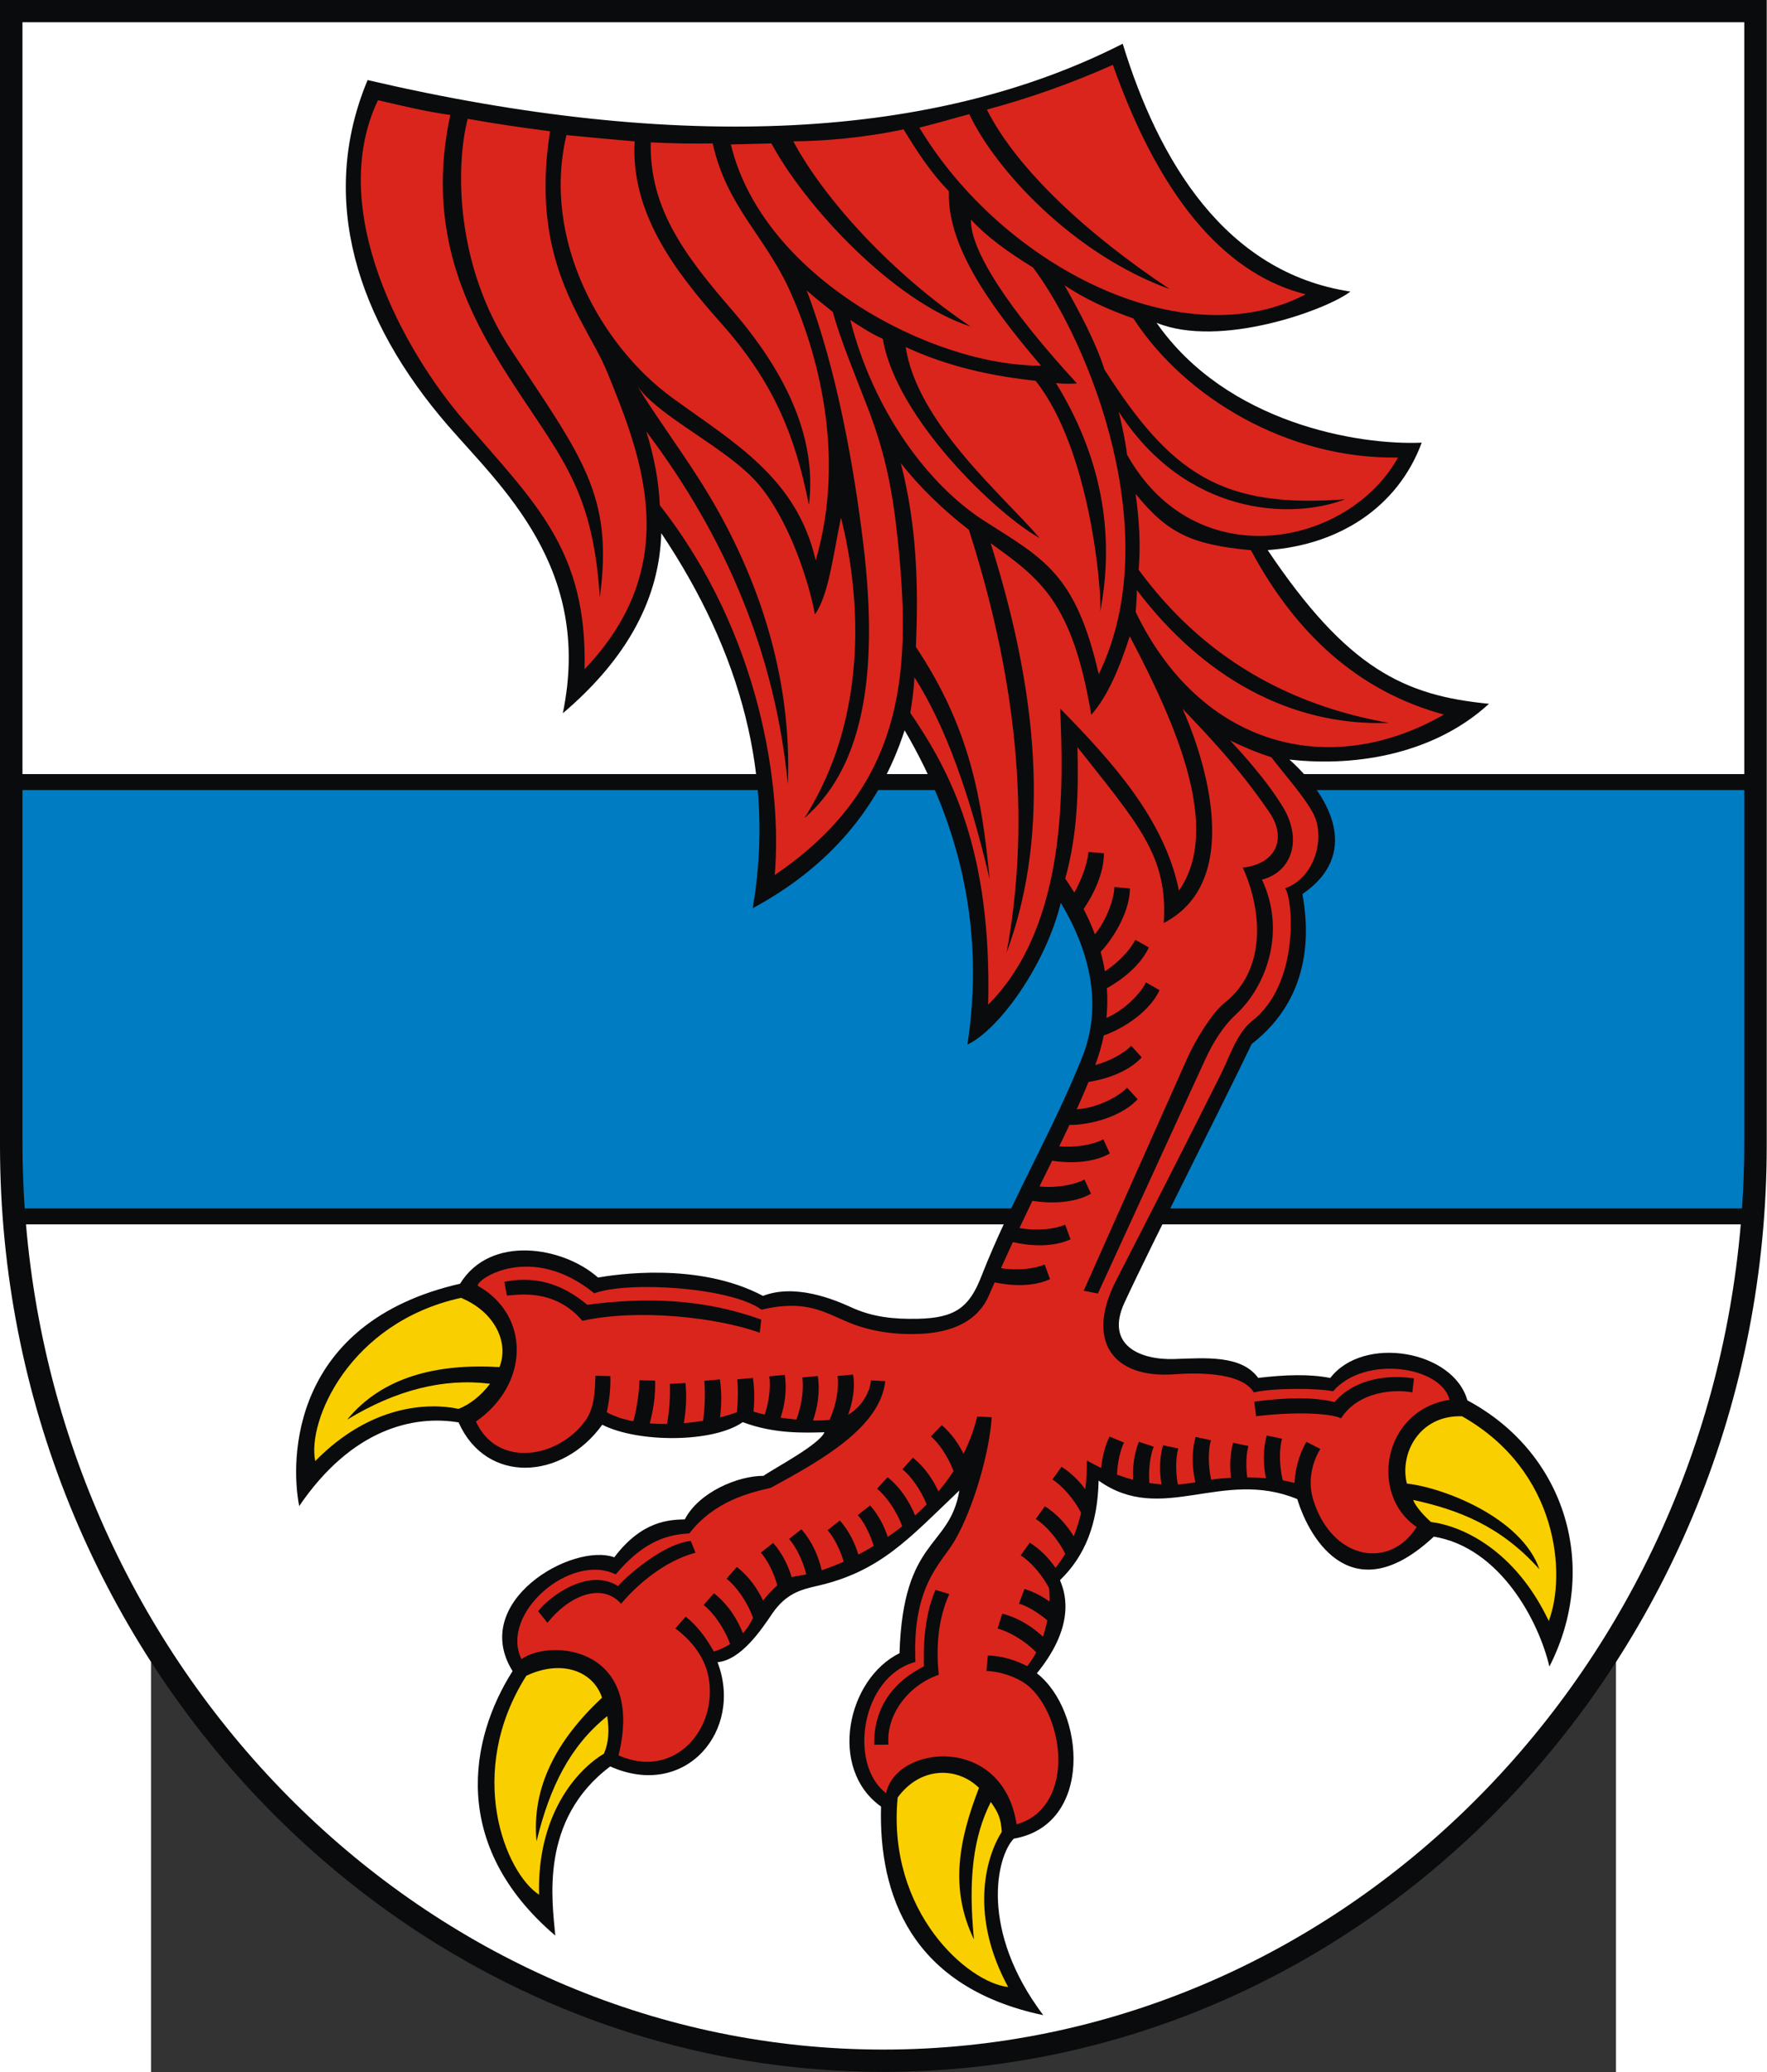
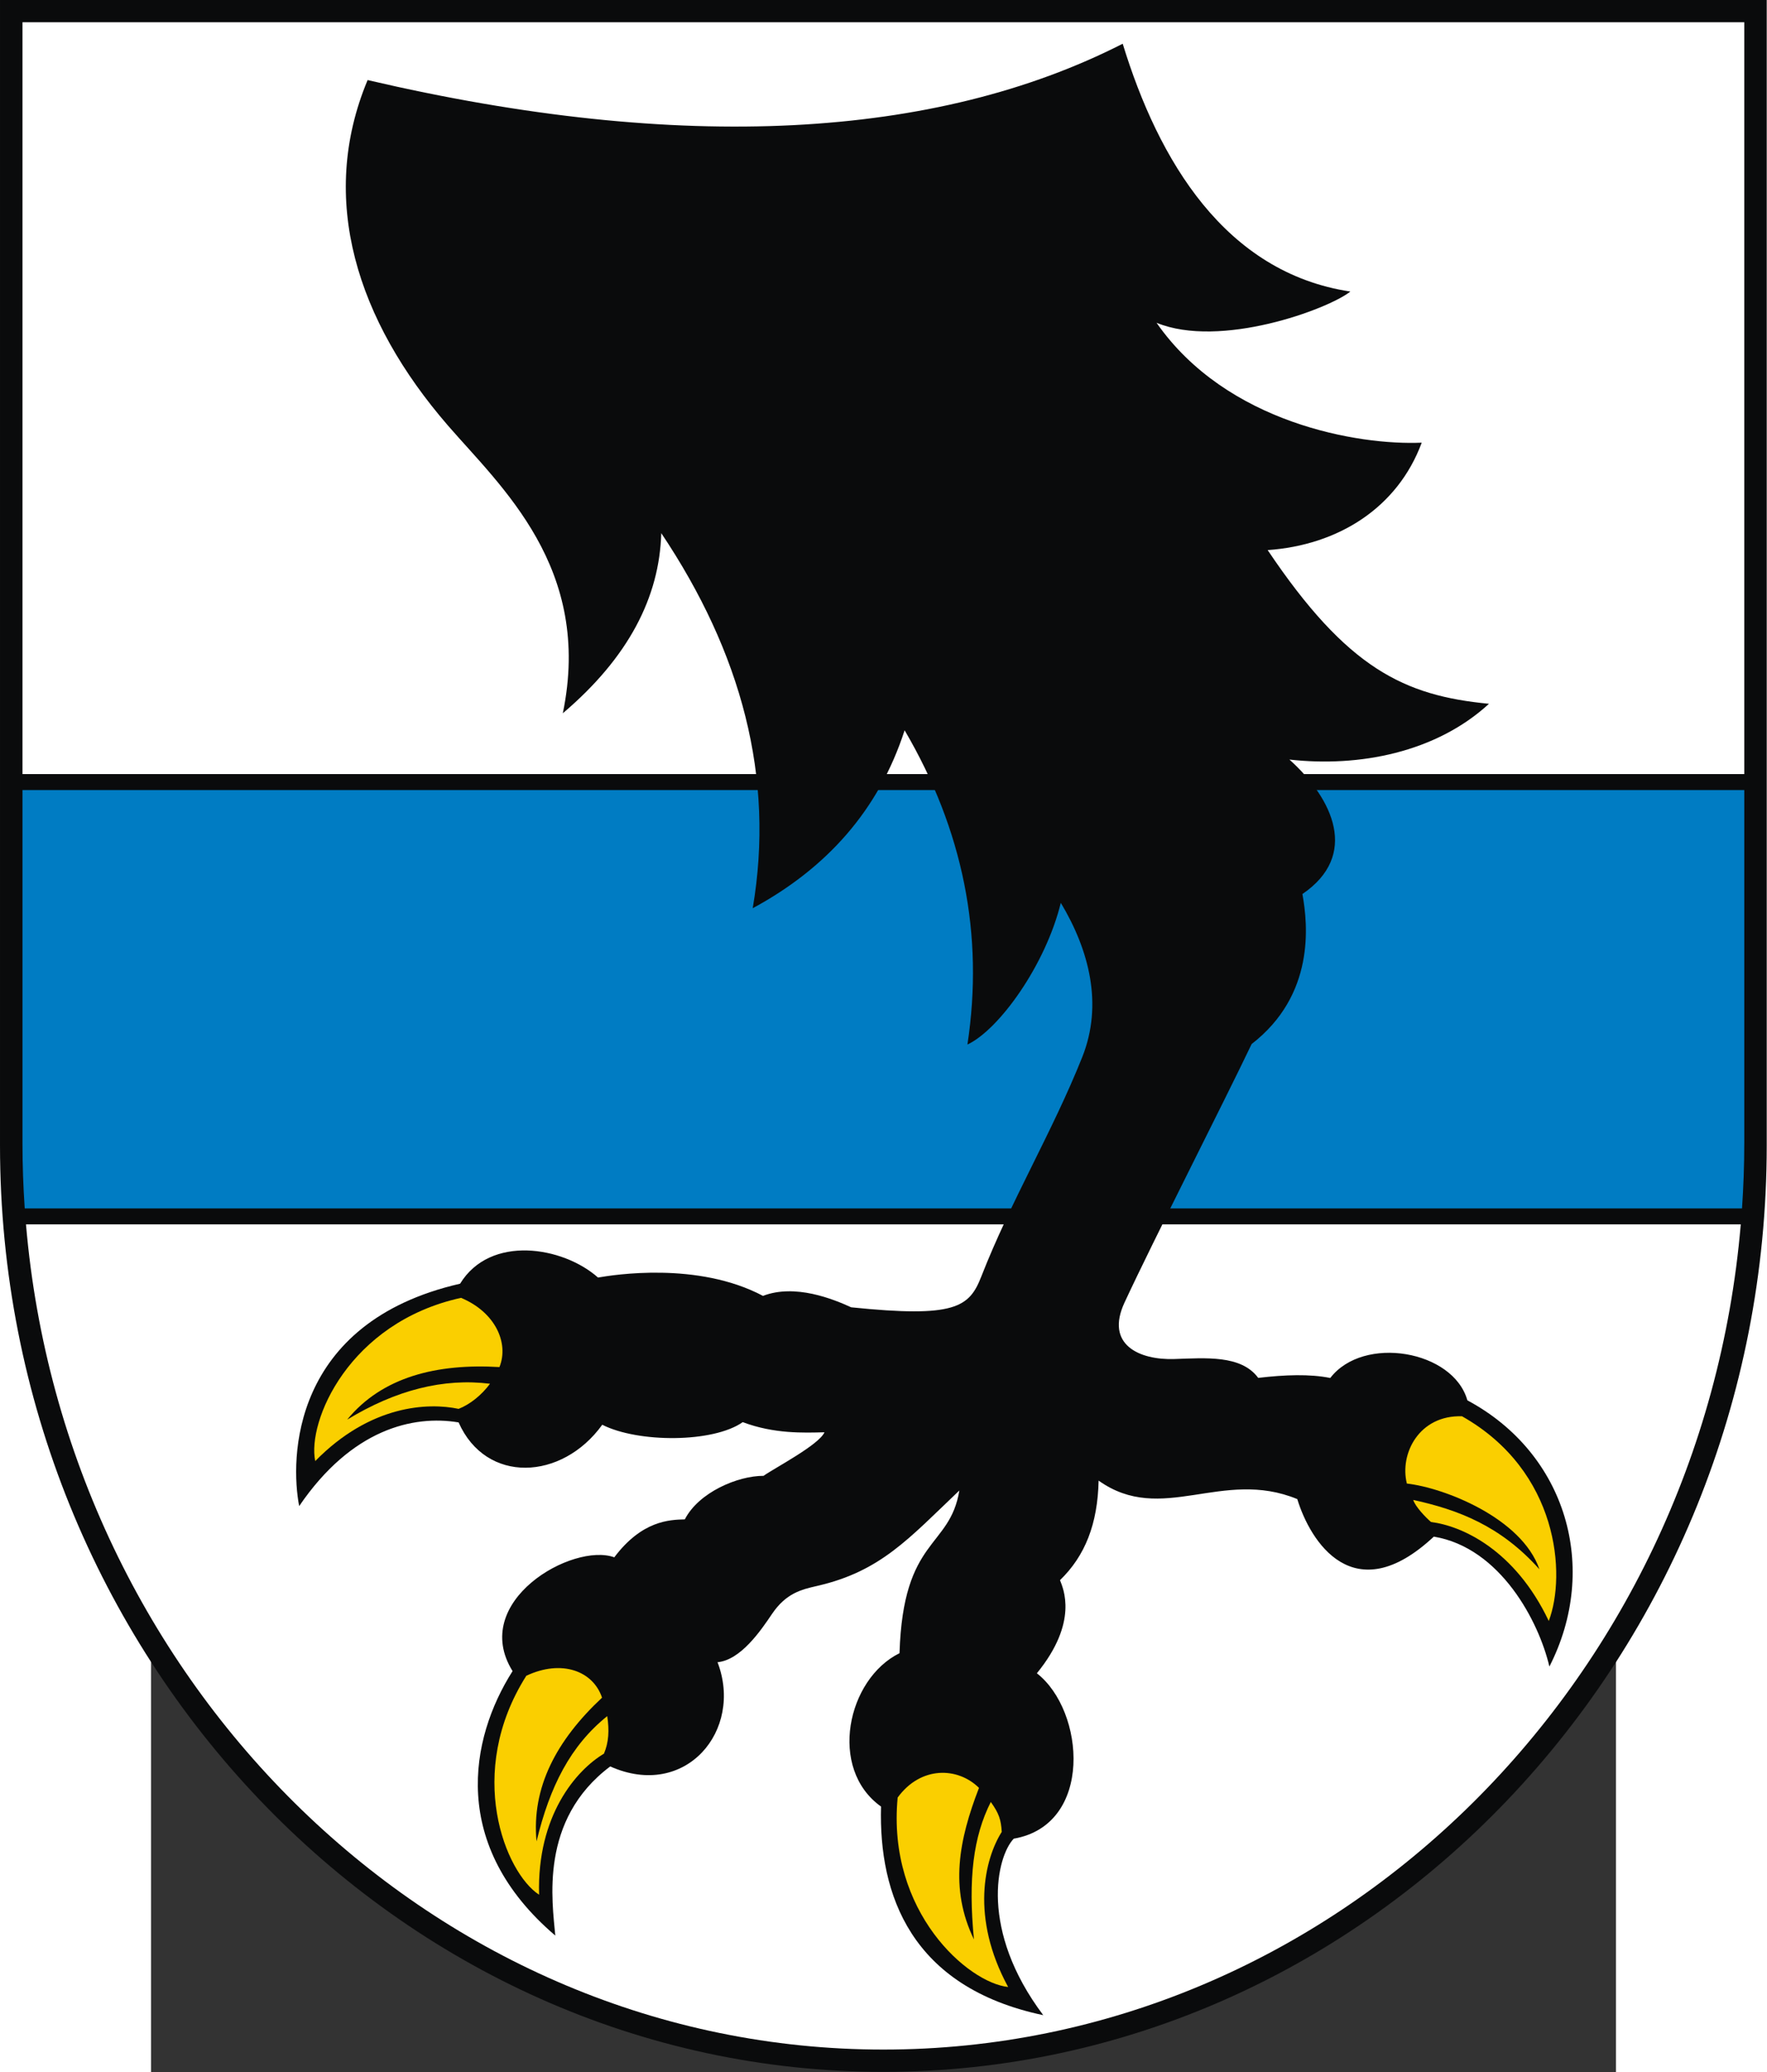
<svg xmlns="http://www.w3.org/2000/svg" xmlns:ns1="http://sodipodi.sourceforge.net/DTD/sodipodi-0.dtd" xmlns:ns2="http://www.inkscape.org/namespaces/inkscape" xml:space="preserve" width="744" height="872.361" style="shape-rendering:geometricPrecision; text-rendering:geometricPrecision; image-rendering:optimizeQuality; fill-rule:evenodd; clip-rule:evenodd" viewBox="0 0 210 297" id="svg2" ns1:version="0.32" ns2:version="0.45.1" ns1:docname="POL Dobrzany COA.svg" ns2:output_extension="org.inkscape.output.svg.inkscape" ns1:docbase="C:\Users\Mistrz\Desktop" version="1.0">
  <rect x="0" y="0" width="210" height="297" fill="#333333" stroke="none" />
  <ns1:namedview ns2:window-height="480" ns2:window-width="640" ns2:pageshadow="2" ns2:pageopacity="0.0" guidetolerance="10.0" gridtolerance="10.0" objecttolerance="10.0" borderopacity="1.0" bordercolor="#666666" pagecolor="#ffffff" id="base" />
  <defs id="defs4">
    <style type="text/css" id="style6">
   
    .fil0 {fill:#0A0B0C}
    .fil3 {fill:#DA251D}
    .fil1 {fill:white}
    .fil2 {fill:#007CC3}
    .fil4 {fill:#FACF00}
   
  </style>
  </defs>
  <g id="Warstwa_x0020_1" transform="matrix(1.206,0,0,1.206,-21.649,-30.619)">
    <g id="_114229408">
      <path id="_114870624" class="fil0" d="M 210,161.519 C 210,222.159 162.832,271.616 105,271.616 C 47.255,271.616 0,222.067 0,161.519 L 0,25.385 L 210,25.385 L 210,161.52 L 210,161.519 z " style="fill:#0a0b0c" />
      <path id="_114870552" class="fil1" d="M 206.914,170.893 C 202.25,225.732 158.271,268.965 105,268.965 C 51.813,268.965 7.766,225.659 3.088,170.893 L 206.914,170.893 L 206.914,170.893 z M 2.669,117.385 L 2.669,28.034 L 207.331,28.034 L 207.331,117.385 L 2.669,117.385 z " style="fill:#ffffff" />
      <path id="_114870480" class="fil2" d="M 207.331,161.239 C 207.331,163.849 207.237,166.435 207.062,168.999 L 2.939,168.999 C 2.764,166.435 2.67,163.848 2.67,161.239 L 2.67,119.28 L 207.332,119.28 L 207.332,161.239 L 207.331,161.239 z " style="fill:#007cc3" />
-       <path id="_114870408" class="fil0" d="M 43.695,34.904 C 81.037,43.619 111.216,41.924 133.449,30.586 C 137.706,44.479 145.622,57.79 160.509,60.038 C 157.836,62.157 145.039,66.857 137.471,63.749 C 145.81,75.719 161.538,78.329 168.991,77.996 C 166.118,85.749 159.057,90.178 150.679,90.763 C 160.156,104.872 166.923,108.064 176.987,109.029 C 170.676,114.824 161.535,116.591 153.263,115.656 C 158.509,120.373 161.542,127.054 154.809,131.639 C 155.476,135.322 156.308,143.637 148.773,149.466 C 145.404,156.528 137.167,172.643 133.667,180.181 C 131.327,185.218 135.452,187.03 139.562,186.899 C 143.267,186.781 147.532,186.387 149.555,189.14 C 152.735,188.766 155.683,188.661 158.121,189.152 C 162.053,184.029 172.741,185.851 174.417,191.809 C 186.203,198.118 190.153,211.75 184.165,223.45 C 182.937,218.153 178.366,209.325 170.428,208.006 C 160.882,216.923 155.713,208.524 154.2,203.545 C 145.235,199.849 138.101,206.697 130.585,201.349 C 130.472,206.494 128.991,210.276 125.996,213.181 C 126.365,214.157 128.237,218.132 123.246,224.246 C 128.985,228.717 129.995,242.263 120.498,243.901 C 118.442,246.049 116.397,254.768 124.003,264.877 C 108.256,261.549 104.437,250.532 104.722,240.085 C 98.406,235.583 100.684,224.937 106.919,221.858 C 107.347,208.034 112.891,209.471 114.031,202.522 C 108.039,208.224 104.672,212.143 97.123,213.865 C 95.241,214.294 93.424,214.733 91.753,217.21 C 90.404,219.213 88.04,222.663 85.289,222.932 C 88.39,231.028 81.493,239.312 72.532,235.317 C 64.049,241.68 65.664,251.461 66.003,255.417 C 53.437,244.71 55.808,232.046 60.925,223.988 C 55.782,215.701 68.061,208.669 73.017,210.464 C 76.302,206.102 79.557,206.003 81.4,205.955 C 83.058,202.737 87.695,200.772 90.758,200.781 C 92.02,199.878 97.341,197.111 98,195.605 C 95.528,195.668 92.012,195.806 88.284,194.399 C 84.776,196.873 75.842,196.872 71.586,194.709 C 66.793,201.36 57.761,201.773 54.511,194.432 C 49.113,193.531 41.803,195.219 35.562,204.376 C 34.483,198.836 34.538,182.571 54.688,177.947 C 58.272,172.095 66.906,173.514 71.081,177.214 C 72.877,176.907 82.918,175.273 90.691,179.396 C 94.498,177.925 99.046,179.777 101.176,180.753 C 103.76,181.936 106.271,182.175 109.107,182.116 C 113.543,182.024 115.213,180.751 116.64,177.095 C 120.144,168.118 125.084,159.929 128.637,151.023 C 131.145,144.733 129.445,138.279 126.09,132.682 C 124.295,140.028 118.774,147.75 114.992,149.526 C 116.973,136.506 114.484,124.056 107.526,112.178 C 104.45,121.678 98.253,128.579 89.471,133.325 C 92.123,117.78 88.12,102.963 78.601,88.75 C 78.385,96.346 74.721,103.511 66.898,110.156 C 70.484,92.891 59.535,83.232 53.217,75.929 C 42.464,63.501 37.765,49.089 43.695,34.904 L 43.695,34.904 z " style="fill:#0a0b0c" />
-       <path id="_114870336" class="fil3" d="M 107.071,80.424 C 109.012,87.975 109.172,95.155 108.865,102.272 C 115.313,111.947 116.713,120.276 117.635,129.903 C 115.252,119.668 112.308,111.514 108.689,105.872 C 108.626,107.285 108.442,108.699 108.203,110.113 C 113.03,117.172 117.896,126.472 117.458,144.791 C 127.021,135.216 126.365,118.47 126.02,109.597 C 132.166,115.878 138.41,122.722 140.135,131.238 C 145.259,123.878 139.817,111.499 134.284,101.007 C 133.066,104.793 131.655,108.153 129.709,110.339 C 127.457,96.83 123.595,94.159 117.749,89.938 C 124.101,109.951 124.357,125.885 119.644,138.606 C 122.303,124.245 121.405,107.792 115.165,88.355 C 111.958,85.857 109.26,83.213 107.071,80.424 L 107.071,80.424 z M 146.203,113.376 C 147.574,114.052 149.311,114.808 151.112,115.376 C 152.601,117.346 154.95,119.943 156.073,122.021 C 157.59,124.831 156.345,129.697 152.758,130.956 C 153.7,132.249 154.508,142.305 148.835,146.719 C 147.029,148.126 146.051,151.181 145.253,152.78 C 141.107,161.084 136.893,169.326 132.669,177.558 C 128.947,184.812 132.355,189.23 139.527,188.715 C 141.995,188.537 147.519,188.367 149.038,190.869 C 151.219,190.321 156.643,190.349 158.456,190.731 C 162.172,186.424 171.249,187.703 172.305,191.748 C 164.313,192.99 162.737,203.068 168.393,206.86 C 165.157,212.006 158.298,210.743 156.094,203.625 C 155.475,201.622 155.835,199.403 156.94,197.584 L 155.285,196.739 C 154.344,198.343 153.96,200.099 153.868,201.628 C 153.424,201.508 152.958,201.405 152.473,201.318 C 152.035,199.532 152.056,197.511 152.386,196.37 L 150.567,195.986 C 150.079,197.774 150.166,199.563 150.473,201.06 C 149.745,200.998 148.999,200.966 148.25,200.961 C 148.065,199.538 148.135,198.123 148.391,197.238 L 146.572,196.854 C 146.18,198.289 146.159,199.724 146.324,201.008 C 145.513,201.053 144.717,201.127 143.958,201.228 C 143.584,199.511 143.618,197.628 143.932,196.544 L 142.113,196.159 C 141.591,198.074 141.727,199.989 142.088,201.547 C 141.377,201.684 140.679,201.767 139.998,201.804 C 139.711,200.204 139.763,198.528 140.052,197.528 L 138.233,197.144 C 137.791,198.766 137.822,200.388 138.061,201.793 C 137.565,201.761 137.082,201.708 136.615,201.638 C 136.494,199.991 136.732,198.294 137.136,197.317 L 135.371,196.734 C 134.766,198.263 134.61,199.842 134.68,201.241 C 133.991,201.062 133.351,200.856 132.769,200.642 C 132.831,199.144 133.172,197.685 133.605,196.829 L 131.889,196.115 C 131.288,197.35 130.997,198.644 130.897,199.853 C 129.826,199.341 129.203,198.94 129.187,198.973 C 129.203,199.782 129.171,200.984 129.003,202.38 C 128.278,201.398 127.344,200.444 126.175,199.705 L 125.093,201.217 C 126.16,201.868 127.634,203.47 128.505,205.181 C 128.284,206.1 127.998,207.043 127.627,207.968 C 126.845,206.69 125.722,205.362 124.198,204.4 L 123.116,205.911 C 124.219,206.584 125.757,208.274 126.614,210.049 C 126.275,210.63 125.892,211.188 125.46,211.714 C 124.707,210.623 123.702,209.541 122.407,208.723 L 121.325,210.235 C 122.373,210.874 123.813,212.43 124.689,214.106 C 124.752,214.615 124.772,215.16 124.752,215.723 C 123.891,215.106 122.891,214.568 121.769,214.224 L 121.122,215.967 C 122.045,216.234 123.347,216.98 124.486,217.956 C 124.356,218.609 124.181,219.263 123.965,219.896 C 122.774,218.779 121.125,217.662 119.131,217.162 L 118.574,218.935 C 119.827,219.229 121.804,220.347 123.171,221.757 C 122.855,222.361 122.497,222.918 122.099,223.403 C 120.789,222.724 119.176,222.178 117.413,222.13 L 117.254,223.982 C 118.971,224.002 121.336,224.821 122.582,226.064 C 126.763,230.234 127.522,240.289 120.837,242.201 C 119.193,231.458 106.535,232.732 105.326,238.49 C 100.817,235.11 102.328,224.632 108.811,222.898 C 108.404,213.758 111.89,211.21 113.483,208.474 C 115.746,204.585 117.647,197.842 117.874,193.817 L 116.149,193.733 C 115.783,195.294 115.228,196.771 114.525,198.162 C 113.941,196.973 113.106,195.757 111.947,194.759 L 110.654,196.095 C 111.561,196.852 112.703,198.503 113.341,200.218 C 112.793,201.063 112.191,201.87 111.546,202.638 C 110.916,201.257 109.942,199.775 108.511,198.624 L 107.263,200.003 C 108.222,200.75 109.461,202.435 110.145,204.181 C 109.7,204.637 109.24,205.076 108.768,205.498 C 108.156,203.972 107.121,202.244 105.5,200.941 L 104.252,202.319 C 105.263,203.107 106.585,204.936 107.24,206.781 C 106.677,207.224 106.103,207.645 105.522,208.044 C 105.105,206.779 104.441,205.451 103.421,204.298 L 101.959,205.446 C 102.639,206.191 103.4,207.606 103.856,209.115 C 103.247,209.482 102.636,209.824 102.027,210.141 C 101.619,208.788 100.932,207.338 99.831,206.093 L 98.369,207.241 C 99.059,207.998 99.834,209.446 100.287,210.982 C 99.395,211.38 98.518,211.721 97.671,212.005 C 97.31,210.437 96.585,208.637 95.256,207.135 L 93.794,208.284 C 94.556,209.119 95.42,210.794 95.843,212.503 C 95.275,212.602 94.657,212.679 94.1,212.824 C 93.692,211.466 93.004,210.008 91.898,208.756 L 90.436,209.905 C 91.148,210.685 91.949,212.2 92.396,213.789 C 91.823,214.298 91.204,214.965 90.698,215.603 C 90.046,214.224 89.043,212.745 87.584,211.61 L 86.359,213.008 C 87.427,213.813 88.851,215.745 89.504,217.659 C 89.196,218.361 88.784,218.972 88.308,219.496 C 87.686,217.921 86.597,216.086 84.863,214.737 L 83.638,216.135 C 84.704,216.939 86.126,218.867 86.78,220.779 C 86.146,221.182 85.482,221.477 84.846,221.668 C 84.016,220.151 82.893,218.597 81.504,217.517 L 80.279,218.915 C 82.231,220.386 83.808,222.359 84.235,224.787 C 85.314,230.916 80.144,236.924 73.522,234.007 C 76.666,221.161 65.546,220.065 61.985,222.564 C 59.35,217.173 67.832,209.847 73.179,212.496 C 76.179,208.955 78.814,207.773 81.933,207.625 C 84.857,203.858 88.863,202.839 91.614,202.206 C 97.763,198.871 104.62,194.987 105.224,189.533 L 103.523,189.436 C 103.406,190.965 102.3,192.673 100.814,193.514 C 101.341,192.042 101.678,190.33 101.396,188.745 L 99.545,188.916 C 99.758,190.19 99.421,192.369 98.601,194.128 C 97.998,194.191 97.333,194.214 96.635,194.204 C 97.159,192.711 97.5,190.853 97.207,188.922 L 95.357,189.093 C 95.556,190.286 95.332,192.352 94.661,194.096 C 94.033,194.039 93.401,193.96 92.782,193.863 C 93.265,192.408 93.563,190.632 93.284,188.789 L 91.433,188.96 C 91.615,190.051 91.443,191.868 90.901,193.504 C 90.43,193.396 89.981,193.278 89.565,193.152 C 89.689,191.869 89.695,190.484 89.491,189.143 L 87.641,189.315 C 87.728,190.317 87.741,191.777 87.594,193.218 C 87.016,193.438 86.337,193.646 85.586,193.831 C 85.76,192.412 85.798,190.837 85.568,189.318 L 83.717,189.49 C 83.822,190.69 83.819,192.548 83.564,194.242 C 82.829,194.362 82.061,194.458 81.278,194.524 C 81.536,193.045 81.657,191.369 81.473,189.746 L 79.617,189.848 C 79.677,191.059 79.604,192.929 79.281,194.619 C 78.591,194.627 77.902,194.606 77.227,194.554 C 77.643,193.02 77.934,191.224 77.867,189.462 L 76.008,189.426 C 75.977,190.671 75.754,192.602 75.279,194.298 C 74.112,194.076 73.034,193.729 72.123,193.229 C 72.416,191.886 72.6,190.394 72.546,188.926 L 70.77,188.889 C 70.728,190.684 70.652,192.746 69.578,194.229 C 66.334,198.706 59.121,199.902 56.569,194.331 C 62.944,189.897 63.062,181.717 56.786,178.188 C 56.663,177.379 63.17,173.026 70.638,179.086 C 74.792,177.584 86.962,178.405 90.514,181.034 C 95.826,179.77 98.024,181.381 100.927,182.57 C 103.739,183.722 106.779,184.041 109.461,183.905 C 113.135,183.72 116.189,182.461 117.549,179.333 C 117.777,178.808 118.002,178.295 118.224,177.793 C 120.1,178.192 122.739,178.368 124.81,177.405 L 124.17,175.66 C 123.011,176.184 120.867,176.417 118.978,176.099 C 119.466,175.012 119.936,173.983 120.39,173.003 C 122.277,173.442 125.075,173.685 127.248,172.675 L 126.608,170.93 C 125.399,171.477 123.119,171.707 121.175,171.325 C 121.712,170.185 122.226,169.114 122.719,168.097 C 124.636,168.408 127.536,168.463 129.677,167.254 L 128.902,165.565 C 127.747,166.201 125.513,166.608 123.553,166.389 C 124.077,165.321 124.577,164.31 125.058,163.333 C 126.974,163.631 129.814,163.664 131.92,162.475 L 131.145,160.786 C 130.01,161.411 127.834,161.815 125.899,161.622 C 126.322,160.755 126.731,159.909 127.128,159.066 C 128.459,159.162 132.909,158.527 135.225,156.024 L 133.971,154.652 C 132.884,155.803 130.214,157.114 127.984,157.216 C 128.463,156.157 128.928,155.086 129.386,153.971 C 131.304,153.676 134.054,152.842 135.713,151.05 L 134.459,149.678 C 133.641,150.544 131.928,151.5 130.18,151.965 C 130.619,150.802 130.962,149.622 131.203,148.426 C 132.621,148.013 136.445,146.058 137.826,143.059 L 136.208,142.143 C 135.554,143.528 133.538,145.514 131.516,146.357 C 131.633,145.196 131.653,144.021 131.57,142.833 C 133.289,141.872 135.561,140.153 136.558,137.987 L 134.94,137.072 C 134.408,138.198 132.952,139.792 131.333,140.818 C 131.206,140.054 131.036,139.285 130.822,138.511 C 132.039,137.246 134.272,134.023 134.31,130.979 L 132.46,130.8 C 132.427,132.248 131.511,134.779 130.143,136.424 C 129.77,135.431 129.323,134.429 128.8,133.421 C 129.919,131.799 131.228,129.206 131.217,126.789 L 129.364,126.642 C 129.351,127.537 128.724,129.684 127.7,131.471 C 127.362,130.918 127.001,130.363 126.616,129.805 C 128.058,124.649 128.218,119.421 128.067,114.177 C 135.297,123.345 138.86,127.133 138.324,135.082 C 148.548,129.802 142.425,113.691 140.552,109.6 C 143.301,112.51 147.147,116.441 150.888,121.933 C 152.992,125.022 151.702,128.058 147.722,128.501 C 149.909,133.293 150.709,140.483 145.578,144.554 C 143.985,145.817 142.062,149.124 141.243,150.883 L 128.81,178.785 L 130.501,179.116 L 143.17,151.488 C 144.085,149.493 145.226,147.503 146.936,145.92 C 150.546,142.578 152.894,136.055 150.002,129.933 C 153.618,128.969 154.768,125.144 152.554,121.403 C 150.657,118.197 147.347,114.585 146.203,113.376 L 146.203,113.376 z M 134.982,84.078 C 138.739,88.733 141.6,90.125 148.691,90.778 C 154.046,100.769 161.505,107.567 171.636,110.311 C 158.008,118.127 142.707,114.122 134.993,98.127 C 135.049,97.229 135.133,96.363 135.136,95.519 C 142.905,105.786 153.356,111.737 165.109,111.301 C 153.083,109.187 142.92,103.446 135.342,93.098 C 135.597,90.166 135.412,87.146 134.982,84.078 L 134.982,84.078 z M 76.825,76.67 C 77.725,79.593 78.307,82.517 78.427,85.441 C 90.498,100.805 92.976,119.215 92.085,129.382 C 107.349,119.043 108.335,105.699 106.784,90.265 C 106.165,84.107 105.355,79.598 103.15,73.866 C 101.71,70.123 99.844,65.655 98.999,62.47 C 97.938,61.598 96.858,60.773 95.882,59.9 C 99.543,69.539 101.519,81.059 102.598,89.88 C 104.658,106.713 102.104,117.032 95.612,122.614 C 104.514,108.665 101.349,92.345 99.962,86.905 C 98.96,91.753 98.499,96.034 96.868,98.414 C 96.078,94.183 93.716,87.17 90.217,83.005 C 86.554,78.644 78.26,74.956 75.713,71.198 C 77.669,74.425 80.458,78.236 82.938,82.087 C 90.222,93.398 94.153,105.952 93.646,118.589 C 92.153,103.192 86.347,89.287 76.825,76.67 L 76.825,76.67 z M 101.068,63.413 C 103.83,74.253 110.319,83.026 117.026,87.311 C 124.084,91.82 127.862,93.567 130.599,105.517 C 138.728,88.84 129.43,66.027 122.793,57.181 C 119.68,55.281 117.132,53.381 115.409,51.48 C 115.31,55.089 119.774,62.012 128.013,70.957 C 127.442,70.978 126.819,71.053 125.514,70.914 C 130.8,79.49 132.591,88.594 130.774,98.096 C 130.985,95.831 129.642,78.864 123.091,70.64 C 116.242,69.916 111.419,68.379 107.652,66.628 C 109.028,75.687 119.306,84.337 123.566,89.323 C 118.616,86.618 106.527,75.156 104.933,65.658 C 103.439,65.001 101.835,63.915 101.068,63.413 L 101.068,63.413 z M 126.526,59.287 C 128.821,60.821 131.552,62.137 134.72,63.234 C 140.845,72.667 153.119,79.988 166.172,79.76 C 160.338,90.296 142.183,94.077 133.965,79.424 C 133.749,77.638 133.322,75.778 132.974,74.313 C 140.938,86.651 153.388,87.212 159.895,84.726 C 145.249,85.834 139.203,81.724 131.283,69.311 C 130.225,66.033 128.457,62.71 126.526,59.287 L 126.526,59.287 z M 109.28,40.557 C 119.159,56.984 140.594,67.986 155.205,60.368 C 146.398,58.171 138.31,50.137 132.279,33.097 C 127.442,35.256 122.449,37.028 117.303,38.413 C 120.849,45.452 129.187,53.207 139.047,59.75 C 127.523,55.598 118.273,45.482 115.215,38.956 C 113.309,39.451 111.34,40.062 109.28,40.557 L 109.28,40.557 z M 86.875,42.556 C 90.63,58.294 110.793,68.922 123.734,68.839 C 117.018,61.001 112.584,54.236 112.787,48.123 C 110.622,45.875 109.075,43.504 107.404,40.763 C 102.587,41.788 97.96,42.149 94.296,42.186 C 97.98,49.088 106.121,58.008 115.384,64.2 C 106.167,61.235 95.633,49.799 91.697,42.434 L 86.875,42.556 L 86.875,42.556 z M 67.33,41.443 C 64.356,53.959 71.509,66.566 79.945,72.693 C 87.283,78.023 94.71,82.198 96.955,91.988 C 100.661,79.359 97.051,66.827 93.793,59.743 C 90.877,53.403 86.372,49.888 84.71,42.432 C 82.35,42.485 79.886,42.433 77.35,42.309 C 77.185,50.073 81.3,55.644 86.965,62.181 C 93.2,69.375 97.173,77.246 96.151,85.416 C 94.56,77.35 92.046,70.902 85.706,63.79 C 80.129,57.534 74.963,50.641 75.435,42.189 C 72.557,41.94 69.855,41.692 67.33,41.443 L 67.33,41.443 z M 44.925,37.299 C 38.739,50.292 47.931,67.03 55.204,75.429 C 63.75,85.297 69.81,90.835 69.483,104.921 C 81.313,92.542 76.35,79.802 72.154,69.569 C 71.404,67.74 70.252,65.828 69.082,63.61 C 66.413,58.55 63.655,51.895 65.385,40.991 C 62.203,40.58 58.958,40.108 55.592,39.514 C 54.114,45.244 54.145,56.976 60.735,66.962 C 69.149,79.712 72.954,84.218 71.293,96.395 C 70.439,82.724 66.121,79.268 59.744,69.044 C 54.863,61.219 50.756,51.935 53.523,39.051 C 50.494,38.639 47.645,37.917 44.925,37.299 L 44.925,37.299 z " style="fill:#da251d" />
+       <path id="_114870408" class="fil0" d="M 43.695,34.904 C 81.037,43.619 111.216,41.924 133.449,30.586 C 137.706,44.479 145.622,57.79 160.509,60.038 C 157.836,62.157 145.039,66.857 137.471,63.749 C 145.81,75.719 161.538,78.329 168.991,77.996 C 166.118,85.749 159.057,90.178 150.679,90.763 C 160.156,104.872 166.923,108.064 176.987,109.029 C 170.676,114.824 161.535,116.591 153.263,115.656 C 158.509,120.373 161.542,127.054 154.809,131.639 C 155.476,135.322 156.308,143.637 148.773,149.466 C 145.404,156.528 137.167,172.643 133.667,180.181 C 131.327,185.218 135.452,187.03 139.562,186.899 C 143.267,186.781 147.532,186.387 149.555,189.14 C 152.735,188.766 155.683,188.661 158.121,189.152 C 162.053,184.029 172.741,185.851 174.417,191.809 C 186.203,198.118 190.153,211.75 184.165,223.45 C 182.937,218.153 178.366,209.325 170.428,208.006 C 160.882,216.923 155.713,208.524 154.2,203.545 C 145.235,199.849 138.101,206.697 130.585,201.349 C 130.472,206.494 128.991,210.276 125.996,213.181 C 126.365,214.157 128.237,218.132 123.246,224.246 C 128.985,228.717 129.995,242.263 120.498,243.901 C 118.442,246.049 116.397,254.768 124.003,264.877 C 108.256,261.549 104.437,250.532 104.722,240.085 C 98.406,235.583 100.684,224.937 106.919,221.858 C 107.347,208.034 112.891,209.471 114.031,202.522 C 108.039,208.224 104.672,212.143 97.123,213.865 C 95.241,214.294 93.424,214.733 91.753,217.21 C 90.404,219.213 88.04,222.663 85.289,222.932 C 88.39,231.028 81.493,239.312 72.532,235.317 C 64.049,241.68 65.664,251.461 66.003,255.417 C 53.437,244.71 55.808,232.046 60.925,223.988 C 55.782,215.701 68.061,208.669 73.017,210.464 C 76.302,206.102 79.557,206.003 81.4,205.955 C 83.058,202.737 87.695,200.772 90.758,200.781 C 92.02,199.878 97.341,197.111 98,195.605 C 95.528,195.668 92.012,195.806 88.284,194.399 C 84.776,196.873 75.842,196.872 71.586,194.709 C 66.793,201.36 57.761,201.773 54.511,194.432 C 49.113,193.531 41.803,195.219 35.562,204.376 C 34.483,198.836 34.538,182.571 54.688,177.947 C 58.272,172.095 66.906,173.514 71.081,177.214 C 72.877,176.907 82.918,175.273 90.691,179.396 C 94.498,177.925 99.046,179.777 101.176,180.753 C 113.543,182.024 115.213,180.751 116.64,177.095 C 120.144,168.118 125.084,159.929 128.637,151.023 C 131.145,144.733 129.445,138.279 126.09,132.682 C 124.295,140.028 118.774,147.75 114.992,149.526 C 116.973,136.506 114.484,124.056 107.526,112.178 C 104.45,121.678 98.253,128.579 89.471,133.325 C 92.123,117.78 88.12,102.963 78.601,88.75 C 78.385,96.346 74.721,103.511 66.898,110.156 C 70.484,92.891 59.535,83.232 53.217,75.929 C 42.464,63.501 37.765,49.089 43.695,34.904 L 43.695,34.904 z " style="fill:#0a0b0c" />
      <path id="_114870264" class="fil0" d="M 149.304,193.696 C 155.154,193.006 158.778,193.538 159.395,193.958 C 161.492,190.652 165.951,190.473 167.874,190.868 L 168.071,189.201 C 163.156,188.486 160.012,190.325 158.643,192.019 C 155.983,191.367 152.719,191.493 149.088,191.963 L 149.304,193.696 z M 103.914,232.737 L 105.608,232.728 C 105.297,229.157 108.006,225.642 111.586,224.427 C 111.215,220.923 111.574,217.6 112.838,214.832 L 111.198,214.335 C 109.73,217.667 109.771,221.782 109.813,223.429 C 104.672,226.045 103.85,230.103 103.914,232.737 L 103.914,232.737 z M 63.968,216.875 L 65.069,218.25 C 67.68,214.962 71.568,213.428 73.825,215.986 C 75.689,213.748 78.99,210.89 82.667,209.919 L 82.109,208.518 C 78.224,208.942 73.246,213.96 73.48,213.901 C 69.982,211.614 65.263,215.149 63.968,216.875 L 63.968,216.875 z M 59.945,177.724 L 60.251,179.357 C 61.434,179.3 65.876,178.422 69.22,182.357 C 75.952,180.878 85.297,181.972 90.306,183.772 L 90.485,182.217 C 83.624,179.721 76.735,179.533 69.801,180.451 C 66.757,177.91 63.571,176.998 59.945,177.724 L 59.945,177.724 z " style="fill:#0a0b0c" />
      <path id="_114229336" class="fil4" d="M 37.469,199.027 C 36.489,194.347 41.451,182.564 54.799,179.629 C 58.86,181.318 60.519,184.982 59.367,187.855 C 51.967,187.414 45.434,189.007 41.267,194.101 C 47.072,190.571 52.731,189.149 58.245,189.837 C 57.238,191.192 55.879,192.284 54.514,192.822 C 50.878,192.056 44.027,192.339 37.469,199.027 L 37.469,199.027 z M 64.078,250.561 C 60.064,247.963 55.247,236.085 62.56,224.54 C 66.759,222.565 70.5,223.966 71.56,227.145 C 66.112,232.239 63.17,237.837 63.775,244.223 C 65.354,237.688 67.808,232.85 72.178,229.337 C 72.431,231.006 72.365,232.45 71.787,233.799 C 68.509,235.755 63.811,241.128 64.078,250.561 L 64.078,250.561 z M 119.832,261.529 C 115.077,261.03 105.405,252.619 106.699,239.014 C 109.444,235.248 113.839,235.368 116.366,237.865 C 113.976,244.042 112.84,249.828 115.766,255.875 C 115.063,248.668 115.686,243.658 117.77,239.54 C 118.751,240.913 118.976,241.629 119.071,243.093 C 117.034,246.321 115.323,253.239 119.832,261.529 L 119.832,261.529 z M 184.092,218.029 C 186.18,212.557 185.282,200.204 173.784,193.703 C 168.701,193.535 166.334,198.137 167.225,201.698 C 171.625,202.19 180.871,205.774 182.984,211.891 C 178.367,206.718 173.317,204.812 167.981,203.645 C 168.237,204.454 169.469,205.732 170.097,206.269 C 173.784,206.729 180.071,209.57 184.092,218.029 L 184.092,218.029 z " style="fill:#facf00" />
    </g>
  </g>
</svg>